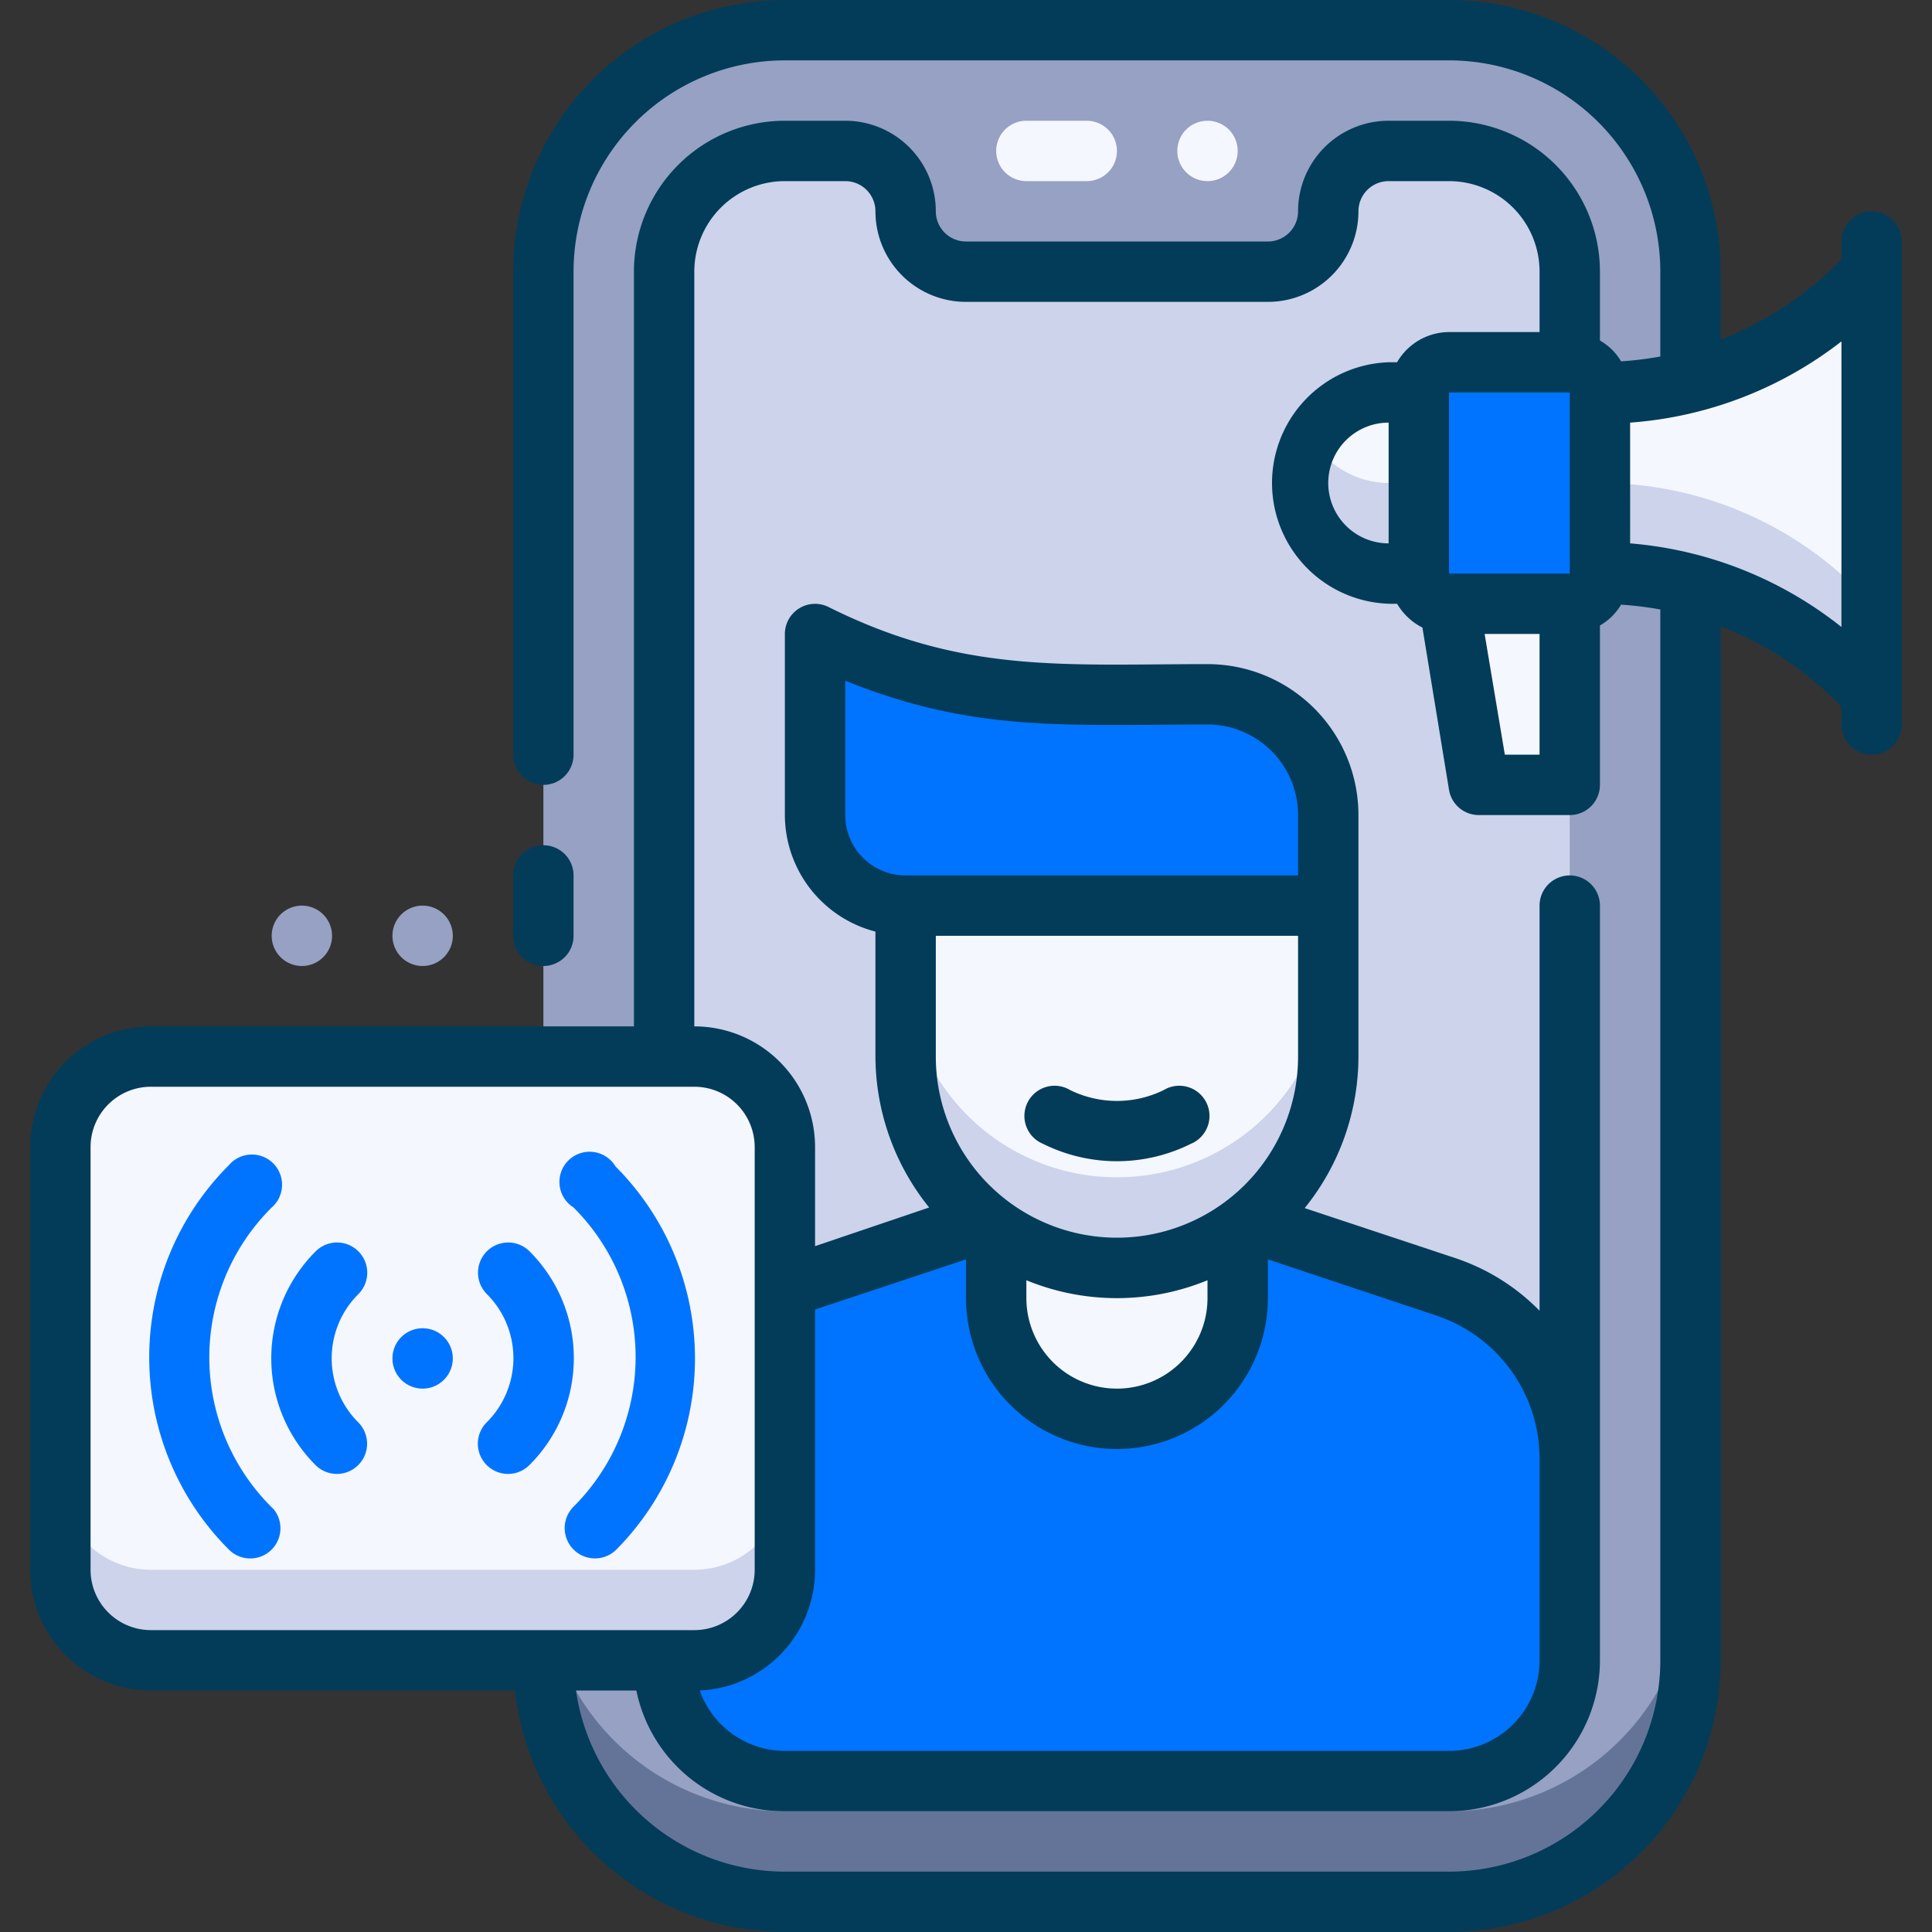
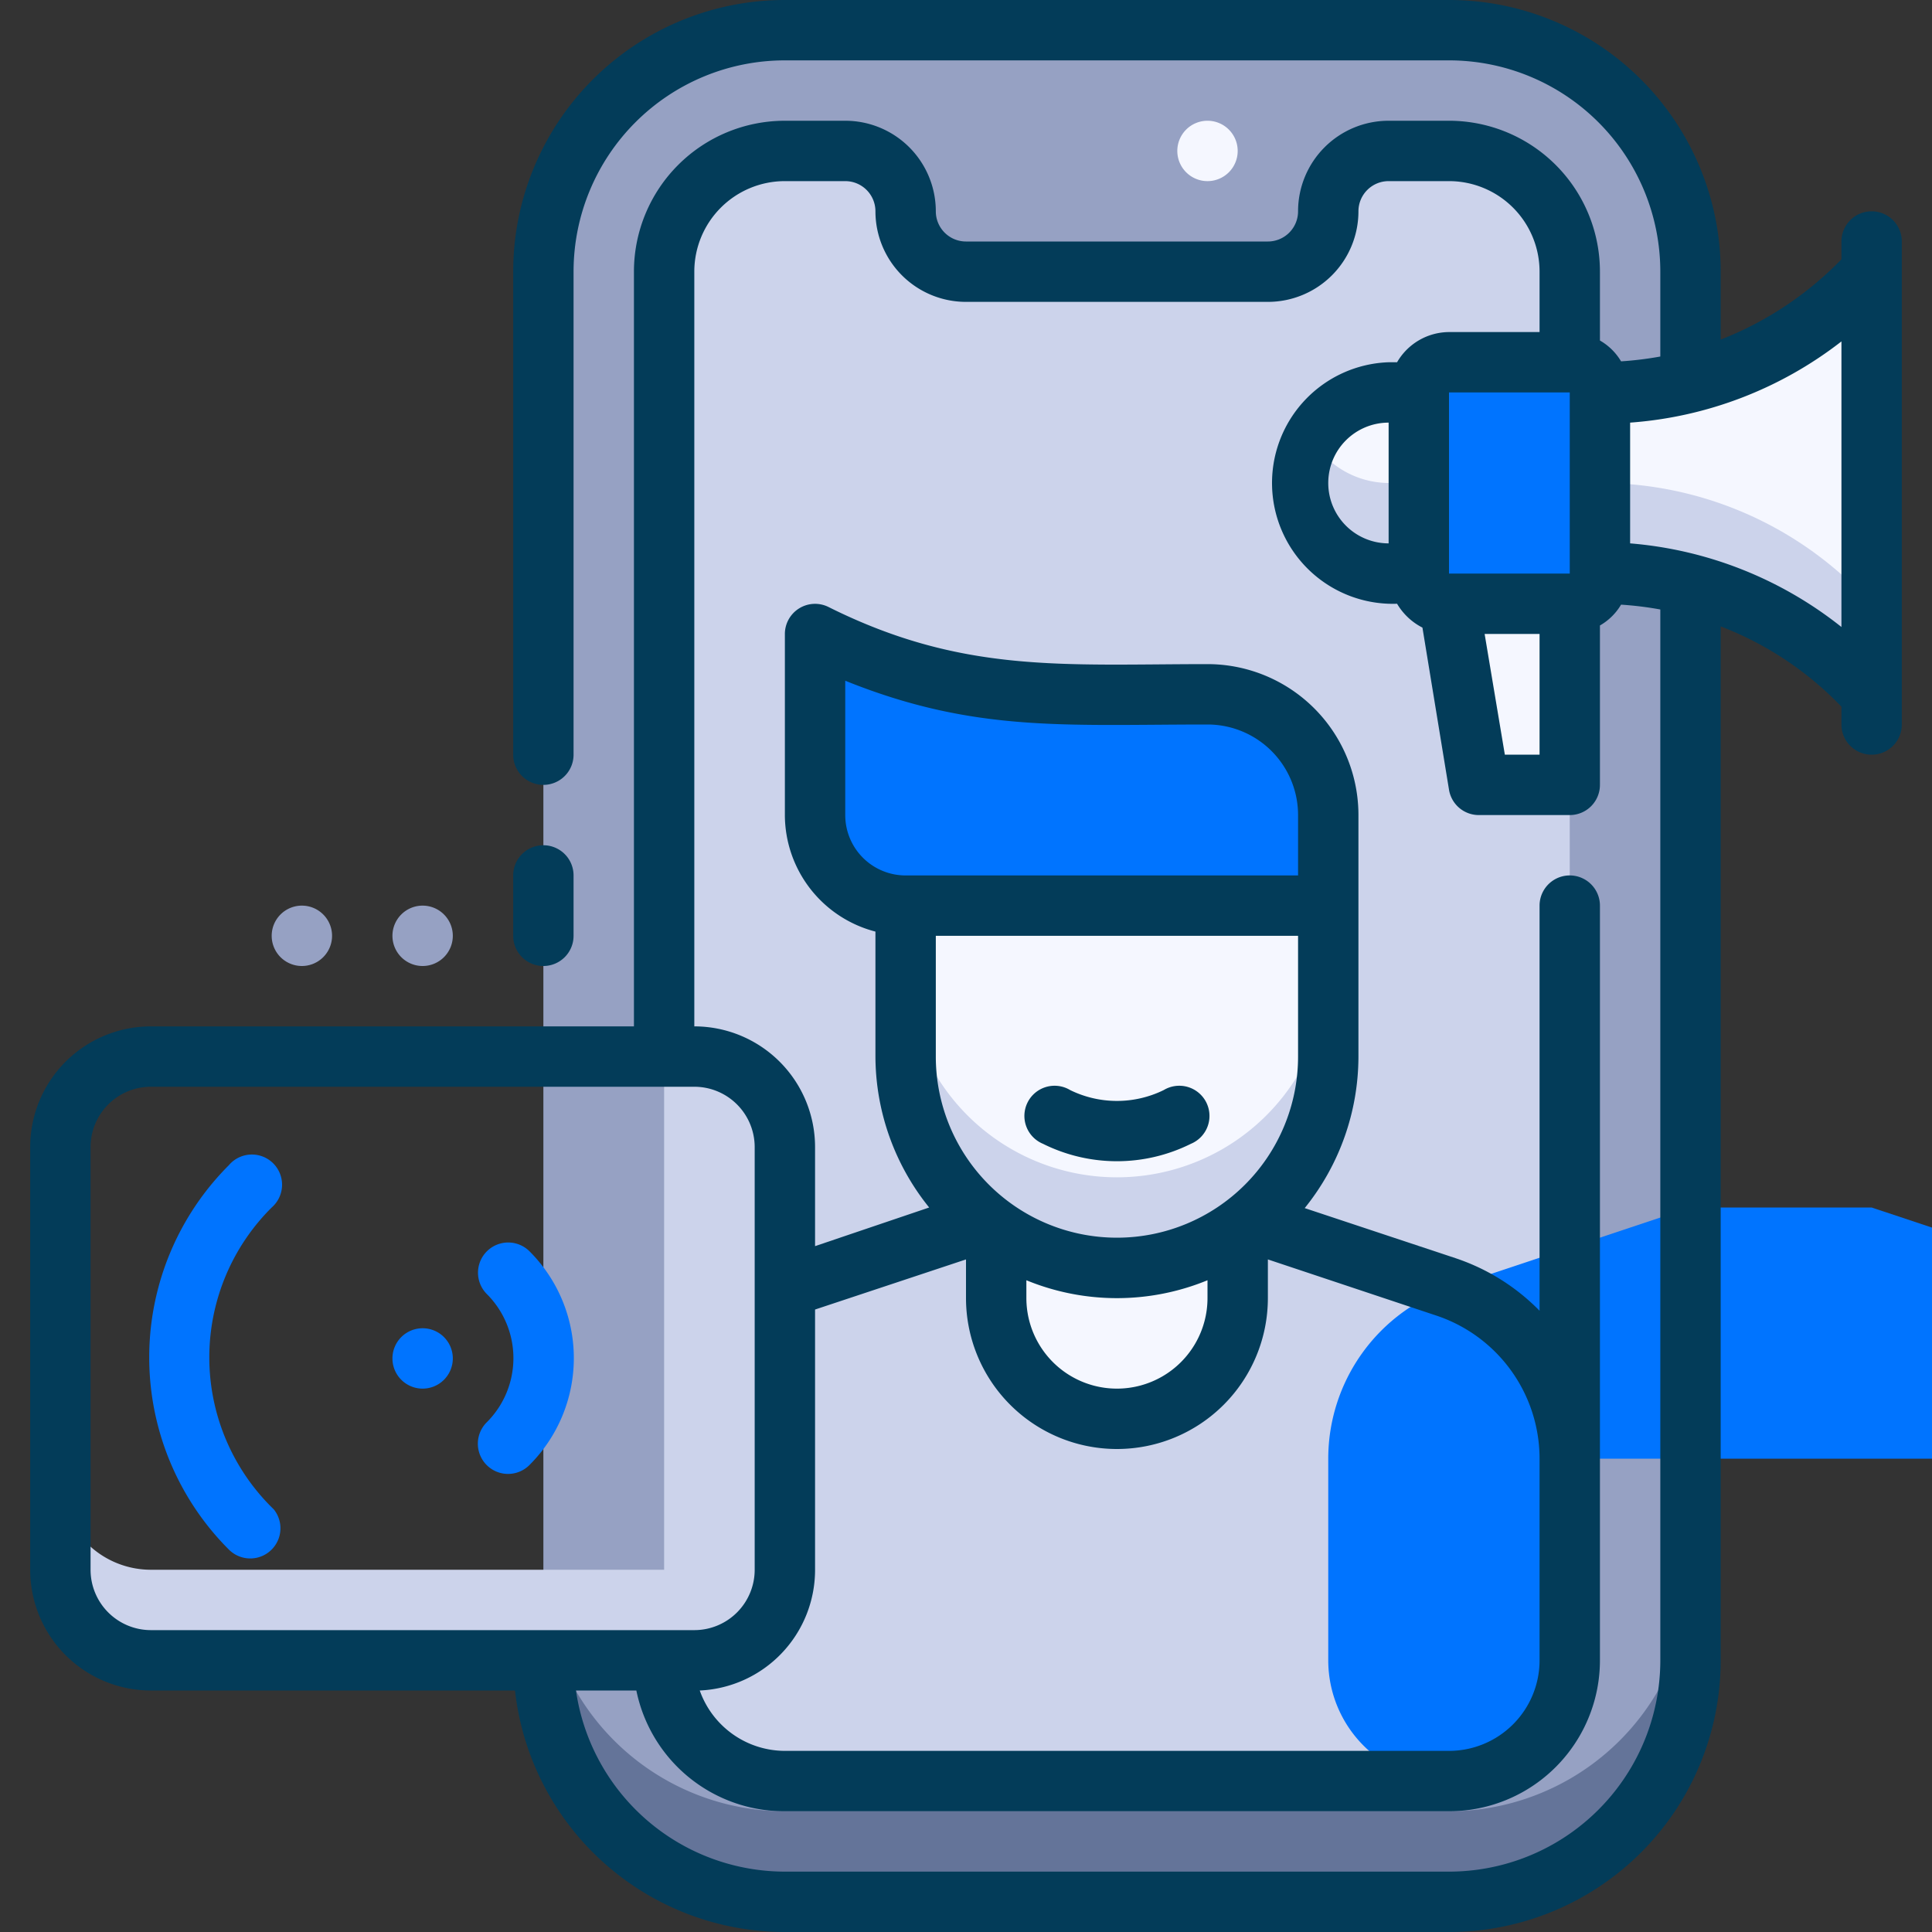
<svg xmlns="http://www.w3.org/2000/svg" height="512" viewBox="0 0 64 64" width="512">
  <rect x="0" y="0" width="64" height="64" fill="#333333" stroke="none" />
  <g id="_25._Live_Stream" data-name="25. Live Stream">
    <rect fill="#96a1c3" height="62" rx="8" width="38" x="18" y="1" />
    <path d="m48 60h-22a8 8 0 0 1 -8-8v3a8 8 0 0 0 8 8h22a8 8 0 0 0 8-8v-3a8 8 0 0 1 -8 8z" fill="#647499" />
    <path d="m52 9v46a4 4 0 0 1 -4 4h-22a4 4 0 0 1 -4-4v-46a4 4 0 0 1 4-4h2a2 2 0 0 1 2 2 2 2 0 0 0 2 2h10a2 2 0 0 0 2-2 2 2 0 0 1 2-2h2a4 4 0 0 1 4 4z" fill="#ccd3eb" />
    <path d="m62 9v14l-.46-.46a12.07 12.07 0 0 0 -8.54-3.54v-6a12.07 12.07 0 0 0 8.54-3.54z" fill="#f5f7ff" />
    <path d="m53 16v3a12.07 12.07 0 0 1 8.54 3.54l.46.46v-3l-.46-.46a12.07 12.07 0 0 0 -8.54-3.54z" fill="#ccd3eb" />
    <rect fill="#0074ff" height="8" rx="1" width="6" x="47" y="12" />
    <path d="m46 19h1v-6h-1a3 3 0 0 0 0 6z" fill="#f5f7ff" />
    <path d="m43.42 14.5a3 3 0 0 0 2.58 4.5h1v-3h-1a3 3 0 0 1 -2.58-1.5z" fill="#ccd3eb" />
    <path d="m48 20 1 6h3v-6z" fill="#f5f7ff" />
-     <path d="m36 4h-2a1 1 0 0 0 0 2h2a1 1 0 0 0 0-2z" fill="#f5f7ff" />
    <path d="m40 4a1 1 0 1 0 1 1 1 1 0 0 0 -1-1z" fill="#f5f7ff" />
-     <path d="m52 48.32v6.68a4 4 0 0 1 -4 4h-22a4 4 0 0 1 -4-4v-6.68a6 6 0 0 1 4.1-5.69l7.9-2.63h6l7.9 2.63a6 6 0 0 1 4.1 5.69z" fill="#0074ff" />
+     <path d="m52 48.32v6.68a4 4 0 0 1 -4 4a4 4 0 0 1 -4-4v-6.68a6 6 0 0 1 4.1-5.69l7.9-2.63h6l7.9 2.63a6 6 0 0 1 4.1 5.69z" fill="#0074ff" />
    <path d="m37 47a4 4 0 0 1 -4-4v-2h8v2a4 4 0 0 1 -4 4z" fill="#f5f7ff" />
    <path d="m37 42a7 7 0 0 1 -7-7v-5h14v5a7 7 0 0 1 -7 7z" fill="#f5f7ff" />
    <path d="m37 39a7 7 0 0 1 -7-7v3a7 7 0 0 0 14 0v-3a7 7 0 0 1 -7 7z" fill="#ccd3eb" />
    <path d="m40 23c-5 0-8.36.32-13-2v6a3 3 0 0 0 3 3h14v-3a4 4 0 0 0 -4-4z" fill="#0074ff" />
-     <rect fill="#f5f7ff" height="20" rx="3" width="24" x="2" y="35" />
    <path d="m23 52h-18a3 3 0 0 1 -3-3v3a3 3 0 0 0 3 3h18a3 3 0 0 0 3-3v-3a3 3 0 0 1 -3 3z" fill="#ccd3eb" />
    <path d="m18 32a1 1 0 0 0 1-1v-2a1 1 0 0 0 -2 0v2a1 1 0 0 0 1 1z" fill="#033c59" />
    <path d="m62 7a1 1 0 0 0 -1 1v.59a11.31 11.31 0 0 1 -4 2.66v-2.25a9 9 0 0 0 -9-9h-22a9 9 0 0 0 -9 9v16a1 1 0 0 0 2 0v-16a7 7 0 0 1 7-7h22a7 7 0 0 1 7 7v2.81a11.26 11.26 0 0 1 -1.3.16 1.93 1.93 0 0 0 -.7-.69v-2.28a5 5 0 0 0 -5-5h-2a3 3 0 0 0 -3 3 1 1 0 0 1 -1 1h-10a1 1 0 0 1 -1-1 3 3 0 0 0 -3-3h-2a5 5 0 0 0 -5 5v25h-16a4 4 0 0 0 -4 4v14a4 4 0 0 0 4 4h12.06a9 9 0 0 0 8.94 8h22a9 9 0 0 0 9-9v-34.25a11 11 0 0 1 4 2.66v.59a1 1 0 0 0 2 0v-16a1 1 0 0 0 -1-1zm-10 6v6h-4v-6zm-1 8v4h-1.15l-.67-4zm-48 31v-14a2 2 0 0 1 2-2h18a2 2 0 0 1 2 2v14a2 2 0 0 1 -2 2h-18a2 2 0 0 1 -2-2zm24 0v-8.62l5-1.66v1.28a5 5 0 0 0 10 0v-1.28l5.58 1.86a5 5 0 0 1 3.42 4.74v6.68a3 3 0 0 1 -3 3h-22a3 3 0 0 1 -2.82-2 4 4 0 0 0 3.82-4zm16-23h-13a2 2 0 0 1 -2-2v-4.45c4.27 1.72 7.26 1.45 12 1.45a3 3 0 0 1 3 3zm-12 2h12v4a6 6 0 0 1 -12 0zm3 11.41a7.89 7.89 0 0 0 6 0v.59a3 3 0 0 1 -6 0zm21 12.59a7 7 0 0 1 -7 7h-22a7 7 0 0 1 -6.92-6h2a5 5 0 0 0 4.92 4h22a5 5 0 0 0 5-5v-25a1 1 0 0 0 -2 0v13.42a7 7 0 0 0 -2.78-1.74l-5-1.66a8 8 0 0 0 1.78-5.02v-8a5 5 0 0 0 -5-5c-4.79 0-8.12.32-12.55-1.89a1 1 0 0 0 -1.45.89v6a4 4 0 0 0 3 3.86v4.14a8 8 0 0 0 1.78 5l-3.78 1.28v-3.28a4 4 0 0 0 -4-4v-25a3 3 0 0 1 3-3h2a1 1 0 0 1 1 1 3 3 0 0 0 3 3h10a3 3 0 0 0 3-3 1 1 0 0 1 1-1h2a3 3 0 0 1 3 3v2h-3a2 2 0 0 0 -1.72 1h-.28a4 4 0 1 0 .28 8 2.06 2.06 0 0 0 .84.79l.88 5.37a1 1 0 0 0 1 .84h3a1 1 0 0 0 1-1v-5.28a1.93 1.93 0 0 0 .7-.69 11.26 11.26 0 0 1 1.3.16zm-11-39a2 2 0 0 1 2-2v4a2 2 0 0 1 -2-2zm10 2v-4a12.93 12.93 0 0 0 7-2.69v9.46a12.93 12.93 0 0 0 -7-2.77z" fill="#033c59" />
    <path d="m34.55 37.89a5.49 5.49 0 0 0 4.9 0 1 1 0 1 0 -.9-1.78 3.52 3.52 0 0 1 -3.1 0 1 1 0 1 0 -.9 1.78z" fill="#033c59" />
    <g fill="#0074ff">
      <path d="m14 44a1 1 0 1 0 1 1 1 1 0 0 0 -1-1z" />
-       <path d="m11.88 42.86a1 1 0 0 0 -1.43-1.4 5 5 0 0 0 0 7.07 1 1 0 0 0 1.42-1.41 3 3 0 0 1 .01-4.26z" />
      <path d="m9 40a1 1 0 1 0 -1.42-1.4 9 9 0 0 0 0 12.73 1 1 0 0 0 1.49-1.33 7 7 0 0 1 -.07-10z" />
      <path d="m17.55 41.46a1 1 0 0 0 -1.43 1.4 3 3 0 0 1 0 4.26 1 1 0 0 0 1.42 1.41 5 5 0 0 0 .01-7.07z" />
-       <path d="m20.39 38.64a1 1 0 1 0 -1.39 1.36 7 7 0 0 1 0 9.91 1 1 0 0 0 1.42 1.42 9 9 0 0 0 -.03-12.69z" />
    </g>
    <path d="m10 30a1 1 0 1 0 1 1 1 1 0 0 0 -1-1z" fill="#96a1c3" />
    <path d="m14 30a1 1 0 1 0 1 1 1 1 0 0 0 -1-1z" fill="#96a1c3" />
  </g>
</svg>